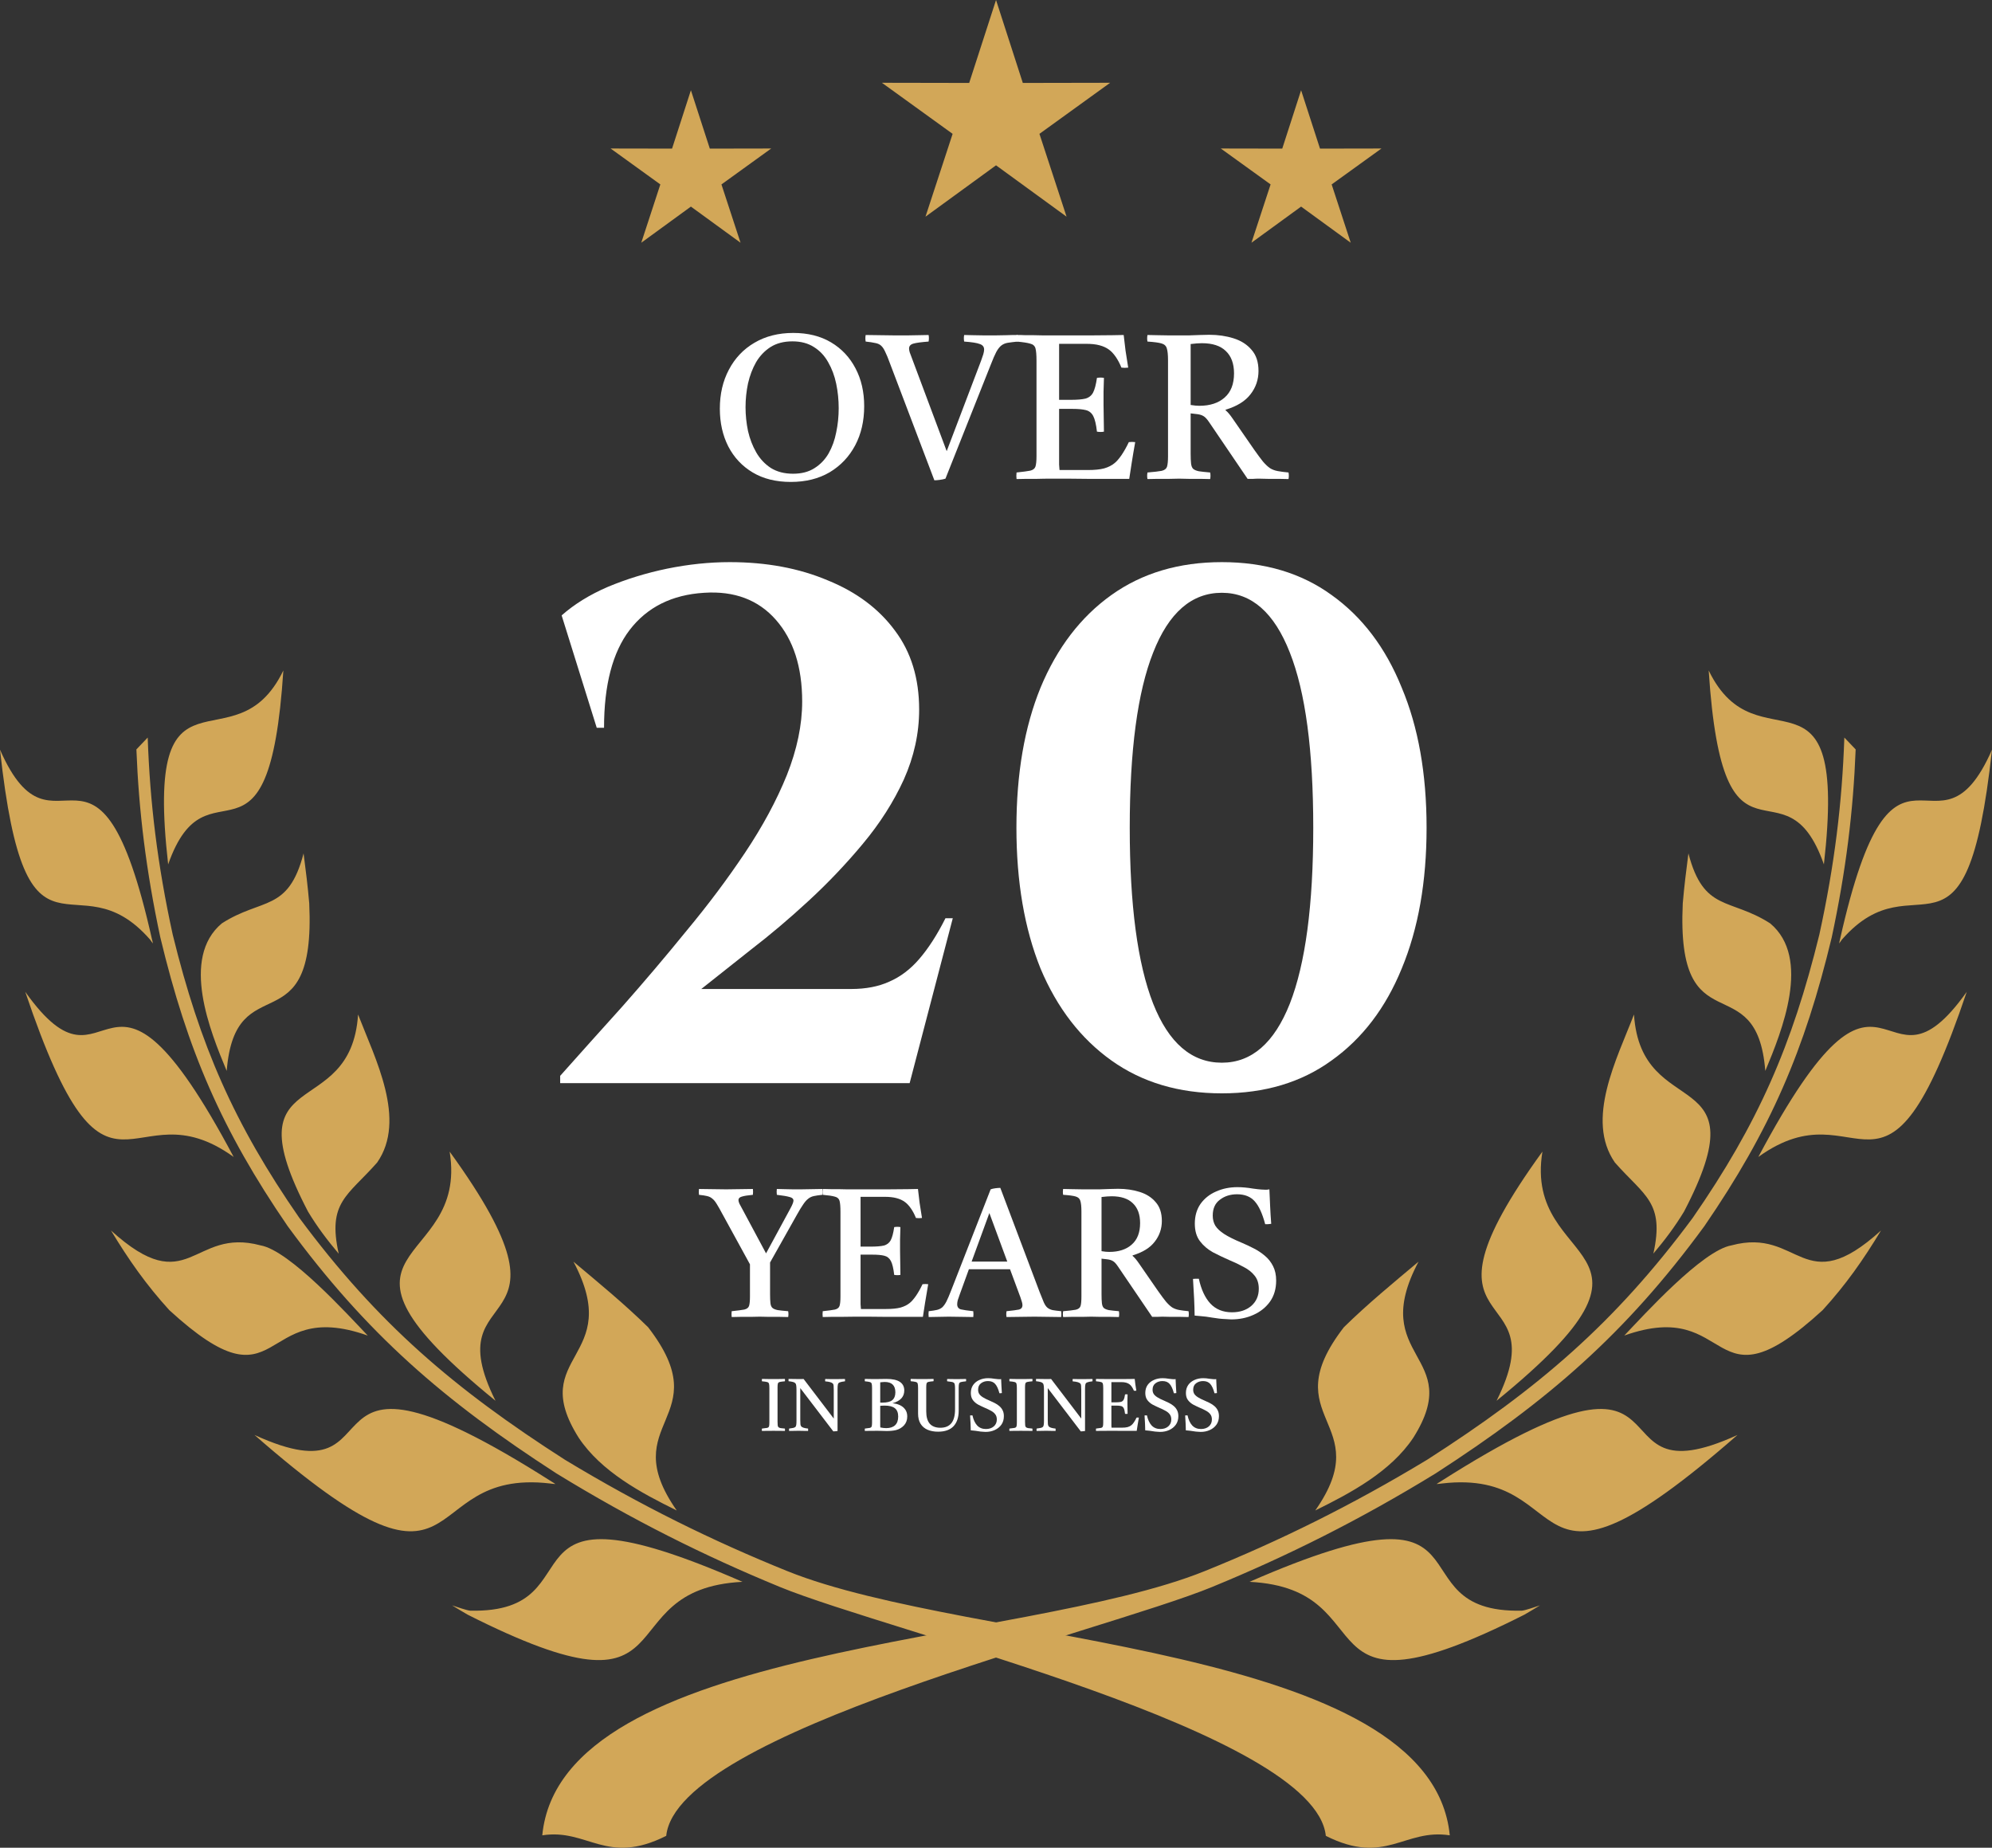
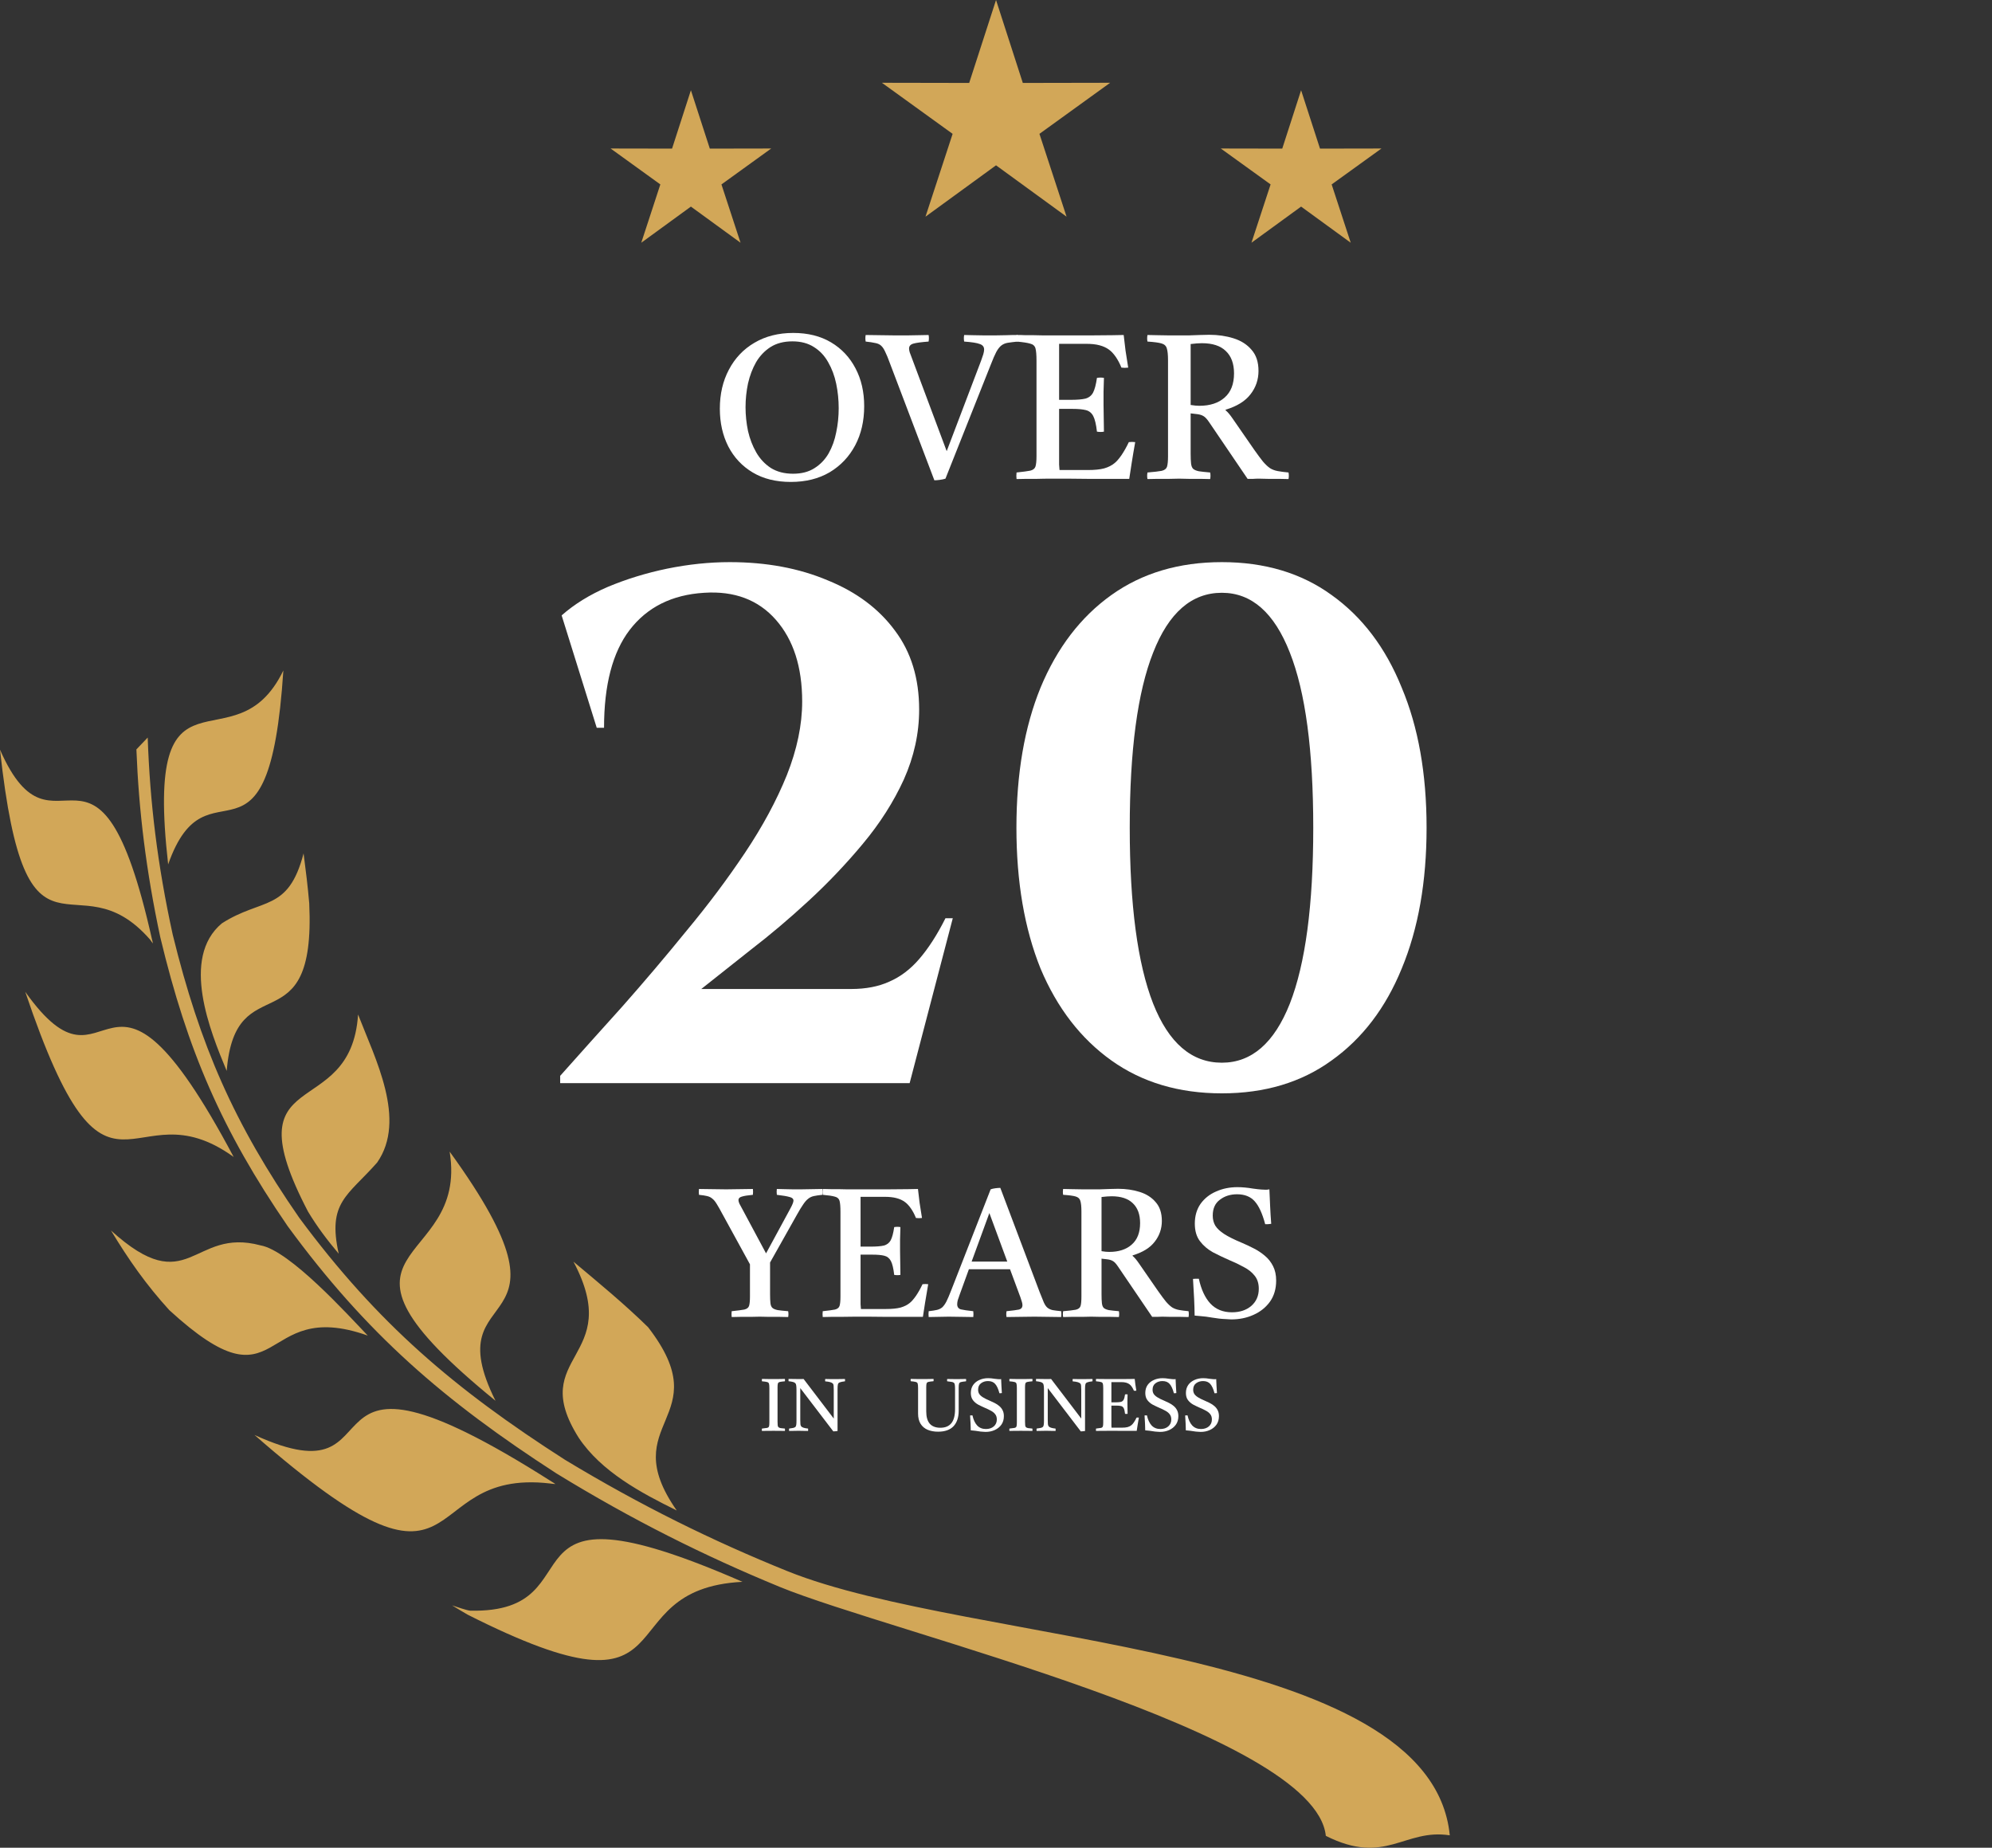
<svg xmlns="http://www.w3.org/2000/svg" width="193" height="179" viewBox="0 0 193 179" fill="none">
  <rect x="0" y="0" width="193" height="179" fill="#333333" stroke="none" />
  <path fill-rule="evenodd" clip-rule="evenodd" d="M96.503 0L99.098 8.035L107.56 8.019L100.709 12.967L103.337 20.991L96.503 16.015L89.668 20.991L92.297 12.967L85.446 8.019L93.902 8.035L96.503 0Z" fill="#D2A758" />
  <path fill-rule="evenodd" clip-rule="evenodd" d="M66.94 8.742L68.772 14.397L74.721 14.386L69.9 17.866L71.749 23.515L66.94 20.014L62.131 23.515L63.979 17.866L59.159 14.386L65.114 14.397L66.94 8.742Z" fill="#D2A758" />
  <path fill-rule="evenodd" clip-rule="evenodd" d="M126.06 8.742L127.892 14.397L133.847 14.386L129.021 17.866L130.869 23.515L126.06 20.014L121.251 23.515L123.105 17.866L118.279 14.386L124.234 14.397L126.06 8.742Z" fill="#D2A758" />
-   <path d="M127.438 146.326C130.886 144.625 134.738 142.571 136.929 139.285C142.048 131.183 132.43 131.68 137.438 122.226C134.981 124.286 132.496 126.329 130.205 128.577C123.304 137.512 133.498 137.667 127.438 146.321M121.052 153.246C145.878 142.405 134.533 156.328 147.455 156.035C147.787 156.007 148.844 155.643 149.204 155.521C148.705 155.83 148.202 156.129 147.698 156.421C125.446 167.654 134.655 153.925 121.052 153.24V153.246ZM139.187 143.769C139.281 143.708 139.491 143.554 139.58 143.515C165.634 126.947 153.426 145.829 168.34 139.014C146.852 157.802 153.138 142.14 139.707 143.714C139.635 143.736 139.292 143.758 139.187 143.769ZM144.998 135.701C164.051 120.177 147.538 123.22 149.441 111.562C135.756 130.443 151.035 123.606 144.998 135.701ZM157.372 129.383C159.281 127.389 164.931 121.138 167.759 120.646C174.411 118.857 174.666 126.08 182.247 119.205C180.521 122.06 178.844 124.451 176.592 126.92C165.446 137.137 168.124 125.567 157.372 129.383ZM160.183 121.452C161.307 120.122 162.253 118.868 163.16 117.377C170.775 102.786 159.01 108.916 158.313 98.28C156.658 102.571 153.575 108.469 156.464 112.622C159.325 115.864 161.301 116.46 160.189 121.452H160.183ZM170.36 112.081C183.105 88.129 182.092 107.999 190.554 96.082C182.452 120.105 180.377 104.857 170.36 112.081ZM171.035 103.747C172.635 99.909 175.523 92.818 171.511 89.455C167.61 86.947 165.07 88.378 163.587 82.673C163.376 84.285 163.177 85.893 163.039 87.516C162.38 101.648 170.205 93.332 171.035 103.742V103.747ZM178.191 91.404C178.207 91.327 178.252 91.056 178.274 91.001C183.553 67.486 187.671 84.783 193 72.627C190.471 95.811 185.695 82.712 178.445 91.04C178.396 91.128 178.257 91.305 178.191 91.399V91.404ZM176.713 83.739C179.104 62.698 170.305 74.787 165.551 64.951C166.951 86.434 172.9 72.876 176.713 83.739ZM117.482 153.721C124.737 150.739 131.749 147.243 139.098 142.736C149.956 135.717 157.482 129.234 165.136 118.78C171.511 109.491 174.848 101.742 177.471 90.813C178.855 84.346 179.558 78.564 179.79 72.6L178.694 71.451C178.479 77.741 177.754 83.761 176.271 90.543C173.636 101.273 170.321 108.872 164.007 117.979C156.42 128.223 148.982 134.552 138.268 141.417C130.941 145.846 123.957 149.281 116.724 152.202C98.905 159.398 54.344 159.199 52.54 177.799C56.951 177.114 58.749 180.776 64.549 177.849C65.595 167.781 106.608 158.189 117.488 153.721H117.482Z" fill="#D2A758" />
  <path d="M65.562 146.326C62.114 144.625 58.263 142.571 56.071 139.285C50.952 131.183 60.57 131.68 55.562 122.226C58.019 124.286 60.504 126.329 62.795 128.577C69.696 137.512 59.502 137.667 65.562 146.321M71.948 153.246C47.122 142.405 58.467 156.328 45.551 156.035C45.219 156.007 44.162 155.643 43.802 155.521C44.3 155.83 44.804 156.129 45.307 156.421C67.56 167.654 58.351 153.925 71.948 153.24V153.246ZM53.813 143.769C53.714 143.708 53.509 143.554 53.42 143.515C27.366 126.947 39.574 145.829 24.66 139.014C46.148 157.802 39.862 142.14 53.293 143.714C53.365 143.736 53.708 143.758 53.813 143.769ZM48.008 135.701C28.954 120.177 45.468 123.22 43.564 111.562C57.25 130.443 41.97 123.606 48.008 135.701ZM35.628 129.383C33.719 127.389 28.069 121.138 25.241 120.646C18.594 118.857 18.334 126.08 10.753 119.205C12.479 122.06 14.156 124.451 16.403 126.92C27.549 137.137 24.87 125.567 35.623 129.383H35.628ZM32.817 121.452C31.694 120.122 30.747 118.868 29.845 117.377C22.23 102.786 33.996 108.916 34.693 98.28C36.348 102.571 39.43 108.469 36.541 112.622C33.68 115.864 31.705 116.46 32.817 121.452ZM22.64 112.081C9.895 88.129 10.908 107.999 2.446 96.082C10.548 120.105 12.623 104.857 22.64 112.081ZM21.965 103.747C20.365 99.909 17.482 92.818 21.489 89.455C25.39 86.947 27.93 88.378 29.413 82.673C29.624 84.285 29.823 85.893 29.961 87.516C30.62 101.648 22.795 93.332 21.965 103.742V103.747ZM14.815 91.404C14.798 91.327 14.754 91.056 14.726 91.001C9.447 67.486 5.329 84.783 0 72.627C2.529 95.811 7.305 82.712 14.555 91.04C14.604 91.128 14.743 91.305 14.815 91.399V91.404ZM16.292 83.739C13.902 62.698 22.695 74.787 27.454 64.951C26.054 86.434 20.105 72.876 16.292 83.739ZM75.523 153.721C68.268 150.739 61.256 147.243 53.907 142.736C43.049 135.717 35.523 129.234 27.869 118.78C21.494 109.491 18.157 101.742 15.534 90.813C14.151 84.346 13.448 78.564 13.215 72.6L14.311 71.451C14.527 77.741 15.252 83.761 16.735 90.543C19.369 101.273 22.684 108.872 28.998 117.979C36.586 128.223 44.023 134.552 54.737 141.417C62.064 145.846 69.048 149.281 76.281 152.202C94.096 159.398 138.656 159.199 140.465 177.799C136.055 177.114 134.251 180.776 128.456 177.849C127.405 167.781 86.398 158.189 75.518 153.721H75.523Z" fill="#D2A758" />
  <path d="M83.729 39.352C83.729 40.783 83.437 42.049 82.853 43.149C82.268 44.249 81.445 45.117 80.382 45.753C79.32 46.376 78.065 46.688 76.617 46.688C75.183 46.688 73.954 46.383 72.931 45.773C71.909 45.164 71.118 44.322 70.561 43.248C70.016 42.175 69.744 40.955 69.744 39.59C69.744 38.172 70.036 36.913 70.62 35.813C71.205 34.699 72.028 33.831 73.091 33.208C74.167 32.572 75.422 32.254 76.856 32.254C78.277 32.254 79.499 32.559 80.522 33.169C81.545 33.778 82.335 34.62 82.893 35.694C83.451 36.754 83.729 37.973 83.729 39.352ZM81.259 39.55C81.259 38.742 81.179 37.953 81.02 37.185C80.861 36.416 80.602 35.72 80.243 35.097C79.898 34.474 79.439 33.984 78.868 33.626C78.297 33.255 77.6 33.069 76.776 33.069C75.94 33.069 75.229 33.255 74.645 33.626C74.074 33.997 73.609 34.487 73.25 35.097C72.905 35.707 72.646 36.389 72.473 37.145C72.314 37.9 72.234 38.669 72.234 39.451C72.234 40.22 72.314 40.989 72.473 41.757C72.646 42.513 72.912 43.202 73.27 43.825C73.629 44.448 74.1 44.952 74.685 45.336C75.282 45.707 75.999 45.893 76.836 45.893C77.66 45.893 78.35 45.714 78.908 45.356C79.479 44.998 79.938 44.521 80.283 43.924C80.628 43.315 80.874 42.632 81.02 41.877C81.179 41.121 81.259 40.346 81.259 39.55Z" fill="white" />
  <path d="M90.528 46.529L86.224 35.197C86.052 34.719 85.899 34.348 85.766 34.083C85.647 33.818 85.514 33.619 85.368 33.487C85.222 33.354 85.029 33.268 84.79 33.228C84.564 33.175 84.259 33.129 83.873 33.089C83.834 32.877 83.834 32.665 83.873 32.453C84.338 32.453 84.823 32.459 85.328 32.473C85.846 32.486 86.344 32.493 86.822 32.493C87.114 32.493 87.446 32.493 87.818 32.493C88.203 32.479 88.582 32.473 88.954 32.473C89.339 32.459 89.677 32.453 89.97 32.453C90.01 32.652 90.01 32.864 89.97 33.089C89.266 33.142 88.774 33.208 88.495 33.288C88.216 33.367 88.077 33.526 88.077 33.765C88.077 33.858 88.097 33.977 88.137 34.123C88.19 34.255 88.25 34.414 88.316 34.6L91.723 43.706L95.05 34.958C95.143 34.706 95.216 34.494 95.269 34.322C95.322 34.136 95.349 33.984 95.349 33.864C95.349 33.599 95.209 33.42 94.93 33.328C94.665 33.222 94.16 33.142 93.416 33.089C93.376 32.864 93.376 32.652 93.416 32.453C93.615 32.453 93.908 32.459 94.293 32.473C94.678 32.473 95.063 32.479 95.448 32.493C95.834 32.493 96.126 32.493 96.325 32.493C96.75 32.493 97.129 32.486 97.461 32.473C97.806 32.459 98.184 32.453 98.596 32.453C98.636 32.665 98.636 32.877 98.596 33.089C98.211 33.129 97.892 33.169 97.64 33.208C97.401 33.248 97.195 33.334 97.022 33.467C96.85 33.599 96.684 33.811 96.524 34.103C96.378 34.381 96.206 34.779 96.006 35.296L91.603 46.37C91.444 46.423 91.258 46.462 91.046 46.489C90.846 46.516 90.674 46.529 90.528 46.529Z" fill="white" />
  <path d="M98.491 46.41C98.465 46.211 98.465 45.999 98.491 45.773C99.115 45.707 99.561 45.647 99.826 45.594C100.092 45.528 100.258 45.395 100.324 45.197C100.391 44.985 100.424 44.647 100.424 44.183V34.938C100.424 34.381 100.391 33.984 100.324 33.745C100.258 33.507 100.085 33.354 99.806 33.288C99.54 33.208 99.102 33.142 98.491 33.089C98.465 32.89 98.465 32.678 98.491 32.453C98.837 32.453 99.135 32.459 99.388 32.473C99.653 32.473 99.919 32.473 100.185 32.473C100.45 32.473 100.769 32.479 101.141 32.493C101.513 32.493 101.984 32.493 102.555 32.493C103.605 32.493 104.588 32.493 105.504 32.493C106.42 32.479 107.184 32.473 107.795 32.473C108.406 32.459 108.765 32.453 108.871 32.453C108.924 32.943 108.984 33.447 109.05 33.964C109.13 34.481 109.216 35.031 109.309 35.614C109.083 35.641 108.864 35.641 108.652 35.614C108.492 35.216 108.306 34.865 108.094 34.56C107.881 34.255 107.662 34.023 107.437 33.864C107.184 33.679 106.879 33.54 106.52 33.447C106.175 33.354 105.743 33.308 105.225 33.308H102.615V38.735H103.711C104.349 38.735 104.833 38.696 105.165 38.616C105.497 38.523 105.743 38.331 105.902 38.039C106.062 37.735 106.188 37.258 106.281 36.608C106.52 36.568 106.746 36.568 106.958 36.608C106.945 37.191 106.932 37.642 106.919 37.96C106.919 38.265 106.919 38.49 106.919 38.636C106.919 38.782 106.919 38.901 106.919 38.994C106.919 39.073 106.919 39.14 106.919 39.193L106.958 41.817C106.759 41.857 106.533 41.857 106.281 41.817C106.201 41.114 106.082 40.611 105.922 40.306C105.763 40.001 105.524 39.809 105.205 39.729C104.9 39.65 104.461 39.61 103.89 39.61H102.615V43.924C102.615 44.375 102.615 44.739 102.615 45.018C102.629 45.283 102.642 45.455 102.655 45.535H105.384C106.049 45.535 106.58 45.482 106.978 45.376C107.39 45.256 107.729 45.084 107.994 44.859C108.18 44.713 108.399 44.461 108.652 44.103C108.904 43.732 109.143 43.308 109.369 42.831C109.582 42.804 109.787 42.804 109.987 42.831C109.854 43.573 109.741 44.242 109.648 44.839C109.555 45.435 109.475 45.952 109.409 46.39C108.811 46.39 108.16 46.39 107.456 46.39C106.753 46.39 106.049 46.39 105.345 46.39C104.641 46.376 103.997 46.37 103.412 46.37C102.841 46.37 102.383 46.37 102.038 46.37C101.413 46.37 100.902 46.376 100.503 46.39C100.118 46.39 99.773 46.39 99.468 46.39C99.175 46.403 98.85 46.41 98.491 46.41Z" fill="white" />
  <path d="M115.877 40.107L115.359 40.047V43.924C115.359 44.335 115.372 44.66 115.399 44.898C115.425 45.137 115.492 45.309 115.598 45.415C115.717 45.522 115.903 45.601 116.156 45.654C116.421 45.694 116.786 45.733 117.251 45.773C117.291 45.985 117.291 46.197 117.251 46.41C116.986 46.41 116.667 46.403 116.295 46.39C115.923 46.39 115.551 46.39 115.179 46.39C114.808 46.376 114.495 46.37 114.243 46.37C114.004 46.37 113.692 46.376 113.307 46.39C112.922 46.39 112.536 46.39 112.151 46.39C111.766 46.403 111.441 46.41 111.175 46.41C111.135 46.211 111.135 45.999 111.175 45.773C111.812 45.72 112.271 45.667 112.55 45.614C112.829 45.548 113.001 45.415 113.068 45.217C113.134 45.005 113.167 44.66 113.167 44.183V34.918C113.167 34.375 113.127 33.984 113.048 33.745C112.981 33.507 112.809 33.347 112.53 33.268C112.251 33.188 111.799 33.129 111.175 33.089C111.135 32.89 111.135 32.678 111.175 32.453C111.427 32.453 111.753 32.459 112.151 32.473C112.563 32.473 112.961 32.479 113.347 32.493C113.745 32.493 114.037 32.493 114.223 32.493C114.462 32.493 114.768 32.493 115.14 32.493C115.525 32.479 115.903 32.466 116.275 32.453C116.66 32.44 116.959 32.433 117.172 32.433C118.008 32.433 118.785 32.546 119.503 32.771C120.233 32.996 120.817 33.367 121.256 33.884C121.707 34.388 121.933 35.071 121.933 35.932C121.933 36.78 121.674 37.536 121.156 38.199C120.651 38.861 119.848 39.358 118.746 39.69V39.749C118.945 39.908 119.171 40.173 119.423 40.544L121.515 43.566C121.86 44.057 122.146 44.441 122.371 44.72C122.611 44.998 122.836 45.21 123.049 45.356C123.261 45.488 123.507 45.581 123.786 45.634C124.065 45.687 124.417 45.733 124.842 45.773C124.882 45.985 124.882 46.197 124.842 46.41C124.589 46.41 124.277 46.403 123.905 46.39C123.534 46.39 123.175 46.39 122.83 46.39C122.484 46.376 122.205 46.37 121.993 46.37C121.78 46.37 121.594 46.376 121.435 46.39C121.276 46.39 121.09 46.39 120.877 46.39L117.192 40.962C116.966 40.617 116.767 40.399 116.594 40.306C116.421 40.2 116.182 40.134 115.877 40.107ZM115.359 39.232C115.531 39.259 115.684 39.279 115.817 39.292C115.95 39.305 116.076 39.312 116.195 39.312C117.231 39.312 118.048 39.047 118.646 38.517C119.257 37.986 119.562 37.205 119.562 36.171C119.562 35.23 119.297 34.507 118.765 34.004C118.247 33.5 117.477 33.248 116.454 33.248C116.322 33.248 116.156 33.255 115.956 33.268C115.77 33.281 115.571 33.301 115.359 33.328V39.232Z" fill="white" />
  <path d="M57.816 70.503L54.416 59.617C55.643 58.533 57.131 57.614 58.878 56.86C60.673 56.106 62.585 55.517 64.616 55.093C66.694 54.669 68.724 54.457 70.708 54.457C74.249 54.457 77.413 55.046 80.2 56.224C82.986 57.355 85.158 58.981 86.717 61.102C88.275 63.175 89.054 65.72 89.054 68.736C89.054 71.045 88.558 73.307 87.567 75.522C86.575 77.69 85.253 79.764 83.6 81.743C81.994 83.675 80.247 85.513 78.358 87.257C76.469 89 74.604 90.579 72.762 91.993C70.967 93.407 69.362 94.679 67.945 95.81H82.466C83.883 95.81 85.111 95.574 86.15 95.103C87.236 94.632 88.204 93.901 89.054 92.912C89.951 91.875 90.802 90.555 91.604 88.953H92.313L88.133 104.929H54.274V104.222C56.163 102.101 58.17 99.863 60.295 97.507C62.42 95.103 64.498 92.653 66.528 90.155C68.606 87.657 70.495 85.136 72.195 82.591C73.895 80.046 75.241 77.549 76.233 75.098C77.225 72.6 77.721 70.221 77.721 67.959C77.721 64.613 76.87 61.974 75.17 60.041C73.47 58.109 71.156 57.237 68.228 57.426C65.112 57.614 62.703 58.816 61.003 61.031C59.35 63.199 58.524 66.356 58.524 70.503H57.816Z" fill="white" />
  <path d="M118.384 54.457C122.539 54.457 126.081 55.517 129.009 57.638C131.984 59.759 134.251 62.751 135.809 66.615C137.415 70.433 138.218 74.957 138.218 80.188C138.218 85.419 137.415 89.966 135.809 93.831C134.251 97.648 131.984 100.617 129.009 102.738C126.081 104.858 122.539 105.919 118.384 105.919C114.228 105.919 110.662 104.858 107.687 102.738C104.712 100.617 102.422 97.648 100.816 93.831C99.258 89.966 98.479 85.419 98.479 80.188C98.479 74.957 99.258 70.433 100.816 66.615C102.422 62.751 104.712 59.759 107.687 57.638C110.662 55.517 114.228 54.457 118.384 54.457ZM118.384 57.426C115.456 57.426 113.236 59.358 111.725 63.222C110.214 67.04 109.458 72.695 109.458 80.188C109.458 87.681 110.214 93.359 111.725 97.224C113.236 101.041 115.456 102.95 118.384 102.95C121.264 102.95 123.46 101.041 124.971 97.224C126.482 93.359 127.238 87.681 127.238 80.188C127.238 72.695 126.482 67.04 124.971 63.222C123.46 59.358 121.264 57.426 118.384 57.426Z" fill="white" />
  <path d="M77.214 117.675L74.61 122.305V125.38C74.61 125.745 74.622 126.034 74.646 126.246C74.669 126.458 74.734 126.611 74.841 126.706C74.947 126.8 75.118 126.87 75.354 126.918C75.59 126.953 75.927 126.988 76.364 127.024C76.399 127.212 76.399 127.401 76.364 127.589C76.116 127.589 75.82 127.583 75.478 127.571C75.136 127.571 74.793 127.571 74.451 127.571C74.12 127.56 73.843 127.554 73.619 127.554C73.394 127.554 73.117 127.56 72.786 127.571C72.456 127.571 72.119 127.571 71.777 127.571C71.434 127.583 71.139 127.589 70.891 127.589C70.868 127.412 70.868 127.224 70.891 127.024C71.458 126.965 71.865 126.912 72.113 126.865C72.361 126.806 72.515 126.688 72.574 126.511C72.633 126.323 72.662 126.022 72.662 125.61V122.482L69.971 117.569C69.758 117.168 69.581 116.856 69.439 116.632C69.298 116.397 69.156 116.226 69.014 116.12C68.885 116.002 68.719 115.92 68.519 115.872C68.33 115.825 68.064 115.784 67.722 115.749C67.698 115.56 67.698 115.372 67.722 115.183C68.147 115.183 68.583 115.189 69.032 115.201C69.481 115.213 69.923 115.219 70.36 115.219C70.738 115.219 71.157 115.213 71.618 115.201C72.078 115.189 72.521 115.183 72.946 115.183C72.969 115.36 72.969 115.548 72.946 115.749C72.438 115.796 72.078 115.855 71.865 115.925C71.653 115.984 71.547 116.096 71.547 116.261C71.547 116.344 71.576 116.456 71.635 116.597C71.706 116.727 71.795 116.892 71.901 117.092L74.221 121.422L76.558 117.11C76.771 116.721 76.877 116.456 76.877 116.314C76.877 116.138 76.753 116.02 76.505 115.961C76.269 115.89 75.856 115.819 75.266 115.749C75.242 115.548 75.242 115.36 75.266 115.183C75.454 115.183 75.697 115.189 75.992 115.201C76.287 115.201 76.576 115.207 76.859 115.219C77.154 115.219 77.397 115.219 77.585 115.219C77.963 115.219 78.311 115.213 78.63 115.201C78.961 115.189 79.309 115.183 79.675 115.183C79.699 115.372 79.699 115.56 79.675 115.749C79.333 115.784 79.055 115.825 78.843 115.872C78.63 115.92 78.447 116.008 78.294 116.138C78.14 116.255 77.981 116.438 77.816 116.685C77.65 116.921 77.45 117.251 77.214 117.675Z" fill="white" />
  <path d="M79.713 127.589C79.689 127.412 79.689 127.224 79.713 127.024C80.267 126.965 80.663 126.912 80.899 126.865C81.135 126.806 81.283 126.688 81.342 126.511C81.401 126.323 81.43 126.022 81.43 125.61V117.392C81.43 116.897 81.401 116.544 81.342 116.332C81.283 116.12 81.129 115.984 80.881 115.925C80.645 115.855 80.256 115.796 79.713 115.749C79.689 115.572 79.689 115.384 79.713 115.183C80.02 115.183 80.285 115.189 80.51 115.201C80.746 115.201 80.982 115.201 81.218 115.201C81.454 115.201 81.737 115.207 82.068 115.219C82.398 115.219 82.818 115.219 83.325 115.219C84.258 115.219 85.132 115.219 85.946 115.219C86.761 115.207 87.44 115.201 87.983 115.201C88.526 115.189 88.844 115.183 88.939 115.183C88.986 115.619 89.039 116.067 89.098 116.526C89.169 116.986 89.246 117.475 89.329 117.993C89.128 118.017 88.933 118.017 88.744 117.993C88.603 117.64 88.437 117.327 88.248 117.057C88.059 116.786 87.865 116.579 87.664 116.438C87.44 116.273 87.168 116.149 86.849 116.067C86.542 115.984 86.159 115.943 85.698 115.943H83.378V120.768H84.352C84.919 120.768 85.35 120.732 85.645 120.662C85.94 120.579 86.159 120.408 86.3 120.149C86.442 119.878 86.554 119.454 86.637 118.877C86.849 118.841 87.05 118.841 87.239 118.877C87.227 119.395 87.215 119.796 87.204 120.078C87.204 120.349 87.204 120.55 87.204 120.679C87.204 120.809 87.204 120.915 87.204 120.997C87.204 121.068 87.204 121.127 87.204 121.174L87.239 123.507C87.062 123.542 86.861 123.542 86.637 123.507C86.566 122.882 86.46 122.435 86.318 122.164C86.176 121.893 85.964 121.722 85.68 121.651C85.409 121.581 85.019 121.545 84.512 121.545H83.378V125.38C83.378 125.781 83.378 126.105 83.378 126.352C83.39 126.588 83.402 126.741 83.414 126.812H85.84C86.43 126.812 86.902 126.764 87.257 126.67C87.623 126.564 87.924 126.411 88.16 126.211C88.325 126.081 88.52 125.857 88.744 125.539C88.969 125.209 89.181 124.832 89.382 124.408C89.571 124.385 89.754 124.385 89.931 124.408C89.813 125.068 89.712 125.663 89.63 126.193C89.547 126.723 89.476 127.183 89.417 127.571C88.886 127.571 88.307 127.571 87.682 127.571C87.056 127.571 86.43 127.571 85.805 127.571C85.179 127.56 84.606 127.554 84.087 127.554C83.579 127.554 83.172 127.554 82.865 127.554C82.31 127.554 81.855 127.56 81.501 127.571C81.159 127.571 80.852 127.571 80.58 127.571C80.321 127.583 80.031 127.589 79.713 127.589Z" fill="white" />
  <path d="M89.978 127.589C89.954 127.401 89.954 127.212 89.978 127.024C90.308 126.988 90.574 126.947 90.775 126.9C90.975 126.853 91.146 126.77 91.288 126.653C91.43 126.523 91.566 126.334 91.695 126.087C91.825 125.828 91.979 125.468 92.156 125.009L95.981 115.219C96.111 115.171 96.264 115.136 96.441 115.113C96.63 115.089 96.79 115.077 96.919 115.077L100.727 125.168C100.892 125.592 101.028 125.928 101.134 126.175C101.24 126.411 101.359 126.582 101.488 126.688C101.618 126.794 101.784 126.87 101.984 126.918C102.185 126.953 102.462 126.988 102.817 127.024C102.84 127.212 102.84 127.401 102.817 127.589C102.403 127.589 101.978 127.583 101.542 127.571C101.105 127.56 100.668 127.554 100.231 127.554C99.782 127.554 99.328 127.56 98.868 127.571C98.419 127.583 97.97 127.589 97.522 127.589C97.486 127.412 97.486 127.224 97.522 127.024C98.1 126.965 98.501 126.912 98.726 126.865C98.95 126.806 99.062 126.664 99.062 126.44C99.062 126.346 99.045 126.24 99.009 126.122C98.974 126.005 98.927 125.857 98.868 125.681L97.858 122.959H93.874L92.988 125.398C92.906 125.622 92.841 125.81 92.793 125.963C92.758 126.105 92.74 126.234 92.74 126.352C92.74 126.611 92.858 126.776 93.094 126.847C93.342 126.906 93.744 126.965 94.299 127.024C94.322 127.224 94.322 127.412 94.299 127.589C93.897 127.589 93.502 127.583 93.112 127.571C92.722 127.56 92.327 127.554 91.926 127.554C91.595 127.554 91.276 127.56 90.969 127.571C90.662 127.583 90.332 127.589 89.978 127.589ZM94.139 122.217H97.592L95.857 117.516L94.139 122.217Z" fill="white" />
  <path d="M107.186 121.987L106.725 121.934V125.38C106.725 125.745 106.737 126.034 106.761 126.246C106.784 126.458 106.843 126.611 106.938 126.706C107.044 126.8 107.209 126.87 107.433 126.918C107.67 126.953 107.994 126.988 108.407 127.024C108.443 127.212 108.443 127.401 108.407 127.589C108.171 127.589 107.888 127.583 107.557 127.571C107.227 127.571 106.896 127.571 106.566 127.571C106.235 127.56 105.958 127.554 105.733 127.554C105.521 127.554 105.243 127.56 104.901 127.571C104.559 127.571 104.216 127.571 103.874 127.571C103.532 127.583 103.242 127.589 103.006 127.589C102.971 127.412 102.971 127.224 103.006 127.024C103.573 126.977 103.98 126.929 104.228 126.882C104.476 126.823 104.63 126.706 104.689 126.529C104.748 126.34 104.777 126.034 104.777 125.61V117.375C104.777 116.892 104.742 116.544 104.671 116.332C104.612 116.12 104.458 115.979 104.21 115.908C103.963 115.837 103.561 115.784 103.006 115.749C102.971 115.572 102.971 115.384 103.006 115.183C103.231 115.183 103.52 115.189 103.874 115.201C104.24 115.201 104.594 115.207 104.937 115.219C105.291 115.219 105.55 115.219 105.716 115.219C105.928 115.219 106.2 115.219 106.53 115.219C106.873 115.207 107.209 115.195 107.54 115.183C107.882 115.171 108.148 115.166 108.337 115.166C109.08 115.166 109.771 115.266 110.409 115.466C111.058 115.666 111.577 115.996 111.967 116.456C112.368 116.903 112.569 117.51 112.569 118.276C112.569 119.03 112.339 119.701 111.878 120.291C111.43 120.88 110.716 121.321 109.736 121.616V121.669C109.913 121.81 110.113 122.046 110.338 122.376L112.197 125.062C112.504 125.498 112.758 125.84 112.959 126.087C113.171 126.334 113.372 126.523 113.561 126.653C113.75 126.77 113.968 126.853 114.216 126.9C114.464 126.947 114.777 126.988 115.155 127.024C115.19 127.212 115.19 127.401 115.155 127.589C114.93 127.589 114.653 127.583 114.322 127.571C113.992 127.571 113.673 127.571 113.366 127.571C113.059 127.56 112.811 127.554 112.622 127.554C112.433 127.554 112.268 127.56 112.126 127.571C111.985 127.571 111.819 127.571 111.631 127.571L108.354 122.747C108.154 122.441 107.977 122.246 107.823 122.164C107.67 122.07 107.457 122.011 107.186 121.987ZM106.725 121.209C106.879 121.233 107.014 121.251 107.132 121.263C107.251 121.274 107.363 121.28 107.469 121.28C108.39 121.28 109.116 121.045 109.647 120.573C110.19 120.102 110.462 119.407 110.462 118.488C110.462 117.651 110.226 117.009 109.753 116.562C109.293 116.114 108.608 115.89 107.699 115.89C107.581 115.89 107.433 115.896 107.256 115.908C107.091 115.92 106.914 115.937 106.725 115.961V121.209Z" fill="white" />
  <path d="M119.287 127.819C119.275 127.819 119.081 127.807 118.703 127.784C118.337 127.772 117.912 127.725 117.428 127.642C117.026 127.571 116.66 127.524 116.33 127.501C116.011 127.465 115.816 127.448 115.745 127.448C115.734 126.47 115.68 125.286 115.586 123.896C115.68 123.884 115.775 123.878 115.869 123.878C115.976 123.878 116.07 123.878 116.153 123.878C116.377 124.915 116.749 125.716 117.268 126.281C117.8 126.847 118.496 127.13 119.358 127.13C120.125 127.13 120.751 126.924 121.235 126.511C121.719 126.087 121.961 125.533 121.961 124.85C121.961 124.332 121.825 123.907 121.554 123.578C121.294 123.248 120.946 122.971 120.509 122.747C120.084 122.511 119.63 122.293 119.145 122.093C118.579 121.846 118.036 121.586 117.516 121.316C117.009 121.033 116.589 120.673 116.259 120.238C115.928 119.802 115.763 119.236 115.763 118.541C115.763 117.799 115.946 117.163 116.312 116.632C116.69 116.102 117.192 115.702 117.817 115.431C118.443 115.148 119.134 115.007 119.889 115.007C120.125 115.007 120.367 115.018 120.615 115.042C120.875 115.065 121.141 115.101 121.412 115.148C121.755 115.195 122.014 115.224 122.191 115.236C122.38 115.248 122.504 115.254 122.563 115.254C122.599 115.254 122.664 115.254 122.758 115.254C122.853 115.242 122.929 115.23 122.988 115.219C123.012 115.737 123.036 116.273 123.059 116.827C123.083 117.381 123.118 117.958 123.165 118.559C122.929 118.594 122.734 118.606 122.581 118.594C122.309 117.569 121.973 116.833 121.572 116.385C121.17 115.925 120.598 115.696 119.854 115.696C119.205 115.696 118.65 115.872 118.189 116.226C117.729 116.568 117.499 117.08 117.499 117.763C117.499 118.129 117.581 118.453 117.746 118.735C117.924 119.018 118.213 119.289 118.614 119.548C119.016 119.807 119.57 120.084 120.279 120.379C120.668 120.544 121.058 120.726 121.448 120.927C121.849 121.127 122.215 121.369 122.546 121.651C122.876 121.922 123.142 122.258 123.343 122.659C123.543 123.047 123.644 123.513 123.644 124.055C123.644 124.856 123.443 125.539 123.041 126.105C122.64 126.658 122.109 127.083 121.448 127.377C120.798 127.672 120.078 127.819 119.287 127.819Z" fill="white" />
  <path d="M75.334 134.388V137.726C75.334 137.875 75.339 137.992 75.349 138.078C75.358 138.164 75.384 138.227 75.428 138.265C75.471 138.303 75.54 138.332 75.636 138.351C75.732 138.365 75.869 138.38 76.046 138.394C76.061 138.471 76.061 138.547 76.046 138.624C75.95 138.624 75.833 138.621 75.694 138.617C75.555 138.617 75.416 138.617 75.276 138.617C75.142 138.612 75.029 138.609 74.938 138.609C74.847 138.609 74.732 138.612 74.593 138.617C74.459 138.617 74.322 138.617 74.183 138.617C74.049 138.621 73.929 138.624 73.823 138.624C73.809 138.552 73.809 138.475 73.823 138.394C74.053 138.37 74.219 138.349 74.32 138.329C74.42 138.306 74.483 138.258 74.507 138.186C74.531 138.114 74.543 137.992 74.543 137.82V134.481C74.543 134.28 74.531 134.137 74.507 134.051C74.483 133.964 74.42 133.909 74.32 133.885C74.219 133.857 74.053 133.833 73.823 133.814C73.814 133.742 73.814 133.665 73.823 133.584C73.924 133.584 74.044 133.586 74.183 133.591C74.327 133.591 74.468 133.593 74.608 133.598C74.747 133.598 74.862 133.598 74.953 133.598C75.044 133.598 75.157 133.598 75.291 133.598C75.425 133.593 75.562 133.591 75.701 133.591C75.84 133.586 75.955 133.584 76.046 133.584C76.061 133.656 76.061 133.732 76.046 133.814C75.821 133.833 75.658 133.854 75.557 133.878C75.456 133.902 75.394 133.95 75.37 134.022C75.346 134.094 75.334 134.216 75.334 134.388Z" fill="white" />
  <path d="M80.738 138.667L77.536 134.474V137.547C77.536 137.729 77.541 137.87 77.551 137.97C77.56 138.066 77.589 138.14 77.637 138.193C77.685 138.241 77.759 138.282 77.86 138.315C77.961 138.349 78.105 138.375 78.292 138.394C78.301 138.471 78.301 138.547 78.292 138.624C78.148 138.624 77.987 138.621 77.81 138.617C77.637 138.612 77.491 138.609 77.371 138.609C77.251 138.609 77.102 138.612 76.925 138.617C76.752 138.621 76.596 138.624 76.457 138.624C76.443 138.552 76.443 138.475 76.457 138.394C76.63 138.37 76.764 138.349 76.86 138.329C76.956 138.306 77.026 138.272 77.069 138.229C77.112 138.181 77.138 138.112 77.148 138.021C77.162 137.93 77.169 137.803 77.169 137.64V134.697C77.169 134.505 77.162 134.354 77.148 134.244C77.138 134.134 77.107 134.053 77.054 134C77.006 133.943 76.93 133.902 76.824 133.878C76.723 133.85 76.582 133.826 76.4 133.806C76.395 133.735 76.395 133.66 76.4 133.584C76.548 133.584 76.707 133.586 76.874 133.591C77.042 133.596 77.21 133.598 77.378 133.598C77.402 133.598 77.467 133.598 77.572 133.598C77.683 133.598 77.779 133.596 77.86 133.591L80.781 137.425V134.668C80.781 134.486 80.776 134.345 80.767 134.244C80.762 134.144 80.733 134.07 80.68 134.022C80.579 133.917 80.337 133.85 79.954 133.821C79.939 133.739 79.939 133.663 79.954 133.591C80.045 133.591 80.153 133.593 80.277 133.598C80.407 133.598 80.532 133.601 80.651 133.605C80.771 133.605 80.87 133.605 80.947 133.605C81.066 133.605 81.215 133.603 81.392 133.598C81.57 133.593 81.728 133.591 81.867 133.591C81.877 133.663 81.877 133.737 81.867 133.814C81.637 133.842 81.472 133.876 81.371 133.914C81.27 133.948 81.208 134.012 81.184 134.108C81.16 134.204 81.148 134.359 81.148 134.575V138.631C81.1 138.641 81.035 138.648 80.954 138.653C80.872 138.662 80.8 138.667 80.738 138.667Z" fill="white" />
-   <path d="M85.901 138.631C85.733 138.631 85.558 138.626 85.376 138.617C85.198 138.612 85.04 138.609 84.901 138.609C84.824 138.609 84.716 138.612 84.577 138.617C84.438 138.617 84.297 138.617 84.153 138.617C84.009 138.621 83.889 138.624 83.793 138.624C83.784 138.552 83.784 138.475 83.793 138.394C84.019 138.37 84.179 138.349 84.275 138.329C84.371 138.306 84.431 138.258 84.455 138.186C84.479 138.109 84.491 137.987 84.491 137.82V134.481C84.491 134.28 84.479 134.137 84.455 134.051C84.431 133.964 84.369 133.909 84.268 133.885C84.172 133.857 84.014 133.833 83.793 133.814C83.784 133.742 83.784 133.665 83.793 133.584C83.894 133.584 84.014 133.586 84.153 133.591C84.292 133.591 84.429 133.593 84.563 133.598C84.702 133.598 84.817 133.598 84.908 133.598C85.057 133.598 85.227 133.596 85.419 133.591C85.616 133.586 85.772 133.584 85.887 133.584C86.472 133.584 86.906 133.68 87.189 133.871C87.472 134.063 87.613 134.34 87.613 134.704C87.613 135.312 87.237 135.723 86.484 135.939V135.946C86.743 135.965 86.978 136.025 87.189 136.125C87.405 136.226 87.577 136.367 87.707 136.549C87.836 136.731 87.901 136.956 87.901 137.224C87.901 137.564 87.798 137.848 87.592 138.078C87.385 138.303 87.129 138.456 86.822 138.538C86.688 138.571 86.544 138.595 86.39 138.609C86.237 138.624 86.074 138.631 85.901 138.631ZM85.707 136.168C85.649 136.168 85.582 136.171 85.505 136.176C85.433 136.176 85.359 136.18 85.282 136.19V137.784C85.282 137.903 85.282 138.004 85.282 138.085C85.282 138.167 85.285 138.234 85.29 138.286C85.501 138.329 85.69 138.351 85.858 138.351C86.227 138.351 86.513 138.26 86.714 138.078C86.92 137.891 87.023 137.609 87.023 137.231C87.023 136.862 86.918 136.594 86.707 136.427C86.496 136.255 86.162 136.168 85.707 136.168ZM85.282 135.874C85.321 135.879 85.354 135.881 85.383 135.881C85.417 135.881 85.448 135.881 85.477 135.881C85.937 135.881 86.263 135.8 86.455 135.637C86.652 135.47 86.75 135.218 86.75 134.883C86.75 134.213 86.402 133.878 85.707 133.878C85.635 133.878 85.565 133.883 85.498 133.893C85.436 133.897 85.364 133.905 85.282 133.914V135.874Z" fill="white" />
  <path d="M88.237 133.584C88.333 133.584 88.448 133.586 88.583 133.591C88.722 133.591 88.858 133.593 88.993 133.598C89.132 133.598 89.247 133.598 89.338 133.598C89.429 133.598 89.542 133.598 89.676 133.598C89.815 133.593 89.954 133.591 90.093 133.591C90.232 133.586 90.35 133.584 90.446 133.584C90.46 133.656 90.46 133.73 90.446 133.806C90.225 133.826 90.065 133.847 89.964 133.871C89.863 133.895 89.801 133.943 89.777 134.015C89.753 134.086 89.741 134.208 89.741 134.381V136.728C89.741 137.264 89.856 137.664 90.086 137.927C90.321 138.186 90.662 138.315 91.108 138.315C91.578 138.315 91.933 138.169 92.172 137.877C92.412 137.585 92.532 137.133 92.532 136.52V134.553C92.532 134.386 92.525 134.256 92.511 134.165C92.501 134.07 92.47 134 92.417 133.957C92.369 133.914 92.295 133.885 92.194 133.871C92.093 133.852 91.952 133.833 91.77 133.814C91.755 133.742 91.755 133.668 91.77 133.591C91.899 133.591 92.055 133.593 92.237 133.598C92.419 133.603 92.566 133.605 92.676 133.605C92.796 133.605 92.945 133.603 93.122 133.598C93.304 133.593 93.463 133.591 93.597 133.591C93.611 133.663 93.611 133.737 93.597 133.814C93.376 133.838 93.216 133.861 93.115 133.885C93.014 133.909 92.95 133.962 92.921 134.043C92.897 134.125 92.885 134.264 92.885 134.46V136.671C92.885 137.308 92.719 137.805 92.388 138.164C92.057 138.518 91.556 138.696 90.885 138.696C90.501 138.696 90.163 138.633 89.87 138.509C89.583 138.384 89.357 138.193 89.194 137.935C89.031 137.671 88.95 137.341 88.95 136.944V134.474C88.95 134.273 88.938 134.13 88.913 134.043C88.889 133.957 88.827 133.902 88.726 133.878C88.626 133.85 88.463 133.826 88.237 133.806C88.223 133.735 88.223 133.66 88.237 133.584Z" fill="white" />
  <path d="M95.493 138.717C95.489 138.717 95.409 138.712 95.256 138.703C95.107 138.698 94.935 138.679 94.738 138.645C94.575 138.617 94.426 138.597 94.292 138.588C94.162 138.574 94.083 138.566 94.055 138.566C94.05 138.169 94.028 137.688 93.99 137.123C94.028 137.119 94.067 137.116 94.105 137.116C94.148 137.116 94.186 137.116 94.22 137.116C94.311 137.537 94.462 137.863 94.673 138.093C94.889 138.322 95.172 138.437 95.522 138.437C95.834 138.437 96.088 138.353 96.285 138.186C96.481 138.014 96.58 137.789 96.58 137.511C96.58 137.3 96.525 137.128 96.414 136.994C96.309 136.86 96.167 136.748 95.99 136.657C95.817 136.561 95.632 136.472 95.436 136.391C95.206 136.29 94.985 136.185 94.774 136.075C94.568 135.96 94.397 135.814 94.263 135.637C94.129 135.46 94.062 135.23 94.062 134.948C94.062 134.646 94.136 134.388 94.285 134.173C94.438 133.957 94.642 133.794 94.896 133.684C95.15 133.57 95.431 133.512 95.738 133.512C95.834 133.512 95.932 133.517 96.033 133.526C96.138 133.536 96.246 133.55 96.357 133.57C96.496 133.589 96.601 133.601 96.673 133.605C96.75 133.61 96.8 133.613 96.824 133.613C96.839 133.613 96.865 133.613 96.903 133.613C96.942 133.608 96.973 133.603 96.997 133.598C97.007 133.809 97.016 134.027 97.026 134.252C97.035 134.477 97.05 134.711 97.069 134.955C96.973 134.969 96.894 134.974 96.832 134.969C96.721 134.553 96.585 134.254 96.421 134.072C96.258 133.885 96.026 133.792 95.724 133.792C95.46 133.792 95.234 133.864 95.047 134.007C94.86 134.146 94.767 134.354 94.767 134.632C94.767 134.78 94.8 134.912 94.868 135.027C94.939 135.142 95.057 135.252 95.22 135.357C95.383 135.462 95.609 135.575 95.896 135.695C96.055 135.762 96.213 135.836 96.371 135.917C96.534 135.999 96.683 136.097 96.817 136.212C96.951 136.322 97.059 136.458 97.141 136.621C97.222 136.779 97.263 136.968 97.263 137.188C97.263 137.513 97.182 137.791 97.019 138.021C96.856 138.246 96.64 138.418 96.371 138.538C96.107 138.657 95.815 138.717 95.493 138.717Z" fill="white" />
  <path d="M99.313 134.388V137.726C99.313 137.875 99.317 137.992 99.327 138.078C99.337 138.164 99.363 138.227 99.406 138.265C99.449 138.303 99.519 138.332 99.615 138.351C99.711 138.365 99.847 138.38 100.025 138.394C100.039 138.471 100.039 138.547 100.025 138.624C99.929 138.624 99.811 138.621 99.672 138.617C99.533 138.617 99.394 138.617 99.255 138.617C99.121 138.612 99.008 138.609 98.917 138.609C98.826 138.609 98.711 138.612 98.572 138.617C98.437 138.617 98.301 138.617 98.162 138.617C98.027 138.621 97.907 138.624 97.802 138.624C97.787 138.552 97.787 138.475 97.802 138.394C98.032 138.37 98.198 138.349 98.298 138.329C98.399 138.306 98.461 138.258 98.485 138.186C98.509 138.114 98.521 137.992 98.521 137.82V134.481C98.521 134.28 98.509 134.137 98.485 134.051C98.461 133.964 98.399 133.909 98.298 133.885C98.198 133.857 98.032 133.833 97.802 133.814C97.792 133.742 97.792 133.665 97.802 133.584C97.903 133.584 98.022 133.586 98.162 133.591C98.305 133.591 98.447 133.593 98.586 133.598C98.725 133.598 98.84 133.598 98.931 133.598C99.022 133.598 99.135 133.598 99.269 133.598C99.404 133.593 99.54 133.591 99.68 133.591C99.819 133.586 99.934 133.584 100.025 133.584C100.039 133.656 100.039 133.732 100.025 133.814C99.799 133.833 99.636 133.854 99.536 133.878C99.435 133.902 99.373 133.95 99.349 134.022C99.325 134.094 99.313 134.216 99.313 134.388Z" fill="white" />
  <path d="M104.716 138.667L101.515 134.474V137.547C101.515 137.729 101.52 137.87 101.529 137.97C101.539 138.066 101.568 138.14 101.616 138.193C101.664 138.241 101.738 138.282 101.839 138.315C101.939 138.349 102.083 138.375 102.27 138.394C102.28 138.471 102.28 138.547 102.27 138.624C102.126 138.624 101.966 138.621 101.788 138.617C101.616 138.612 101.469 138.609 101.349 138.609C101.23 138.609 101.081 138.612 100.903 138.617C100.731 138.621 100.575 138.624 100.436 138.624C100.421 138.552 100.421 138.475 100.436 138.394C100.608 138.37 100.743 138.349 100.839 138.329C100.935 138.306 101.004 138.272 101.047 138.229C101.09 138.181 101.117 138.112 101.126 138.021C101.141 137.93 101.148 137.803 101.148 137.64V134.697C101.148 134.505 101.141 134.354 101.126 134.244C101.117 134.134 101.086 134.053 101.033 134C100.985 133.943 100.908 133.902 100.803 133.878C100.702 133.85 100.56 133.826 100.378 133.806C100.373 133.735 100.373 133.66 100.378 133.584C100.527 133.584 100.685 133.586 100.853 133.591C101.021 133.596 101.189 133.598 101.357 133.598C101.381 133.598 101.445 133.598 101.551 133.598C101.661 133.598 101.757 133.596 101.839 133.591L104.76 137.425V134.668C104.76 134.486 104.755 134.345 104.745 134.244C104.74 134.144 104.712 134.07 104.659 134.022C104.558 133.917 104.316 133.85 103.932 133.821C103.918 133.739 103.918 133.663 103.932 133.591C104.023 133.591 104.131 133.593 104.256 133.598C104.385 133.598 104.51 133.601 104.63 133.605C104.75 133.605 104.848 133.605 104.925 133.605C105.045 133.605 105.194 133.603 105.371 133.598C105.549 133.593 105.707 133.591 105.846 133.591C105.855 133.663 105.855 133.737 105.846 133.814C105.616 133.842 105.45 133.876 105.349 133.914C105.249 133.948 105.186 134.012 105.162 134.108C105.138 134.204 105.126 134.359 105.126 134.575V138.631C105.078 138.641 105.014 138.648 104.932 138.653C104.851 138.662 104.779 138.667 104.716 138.667Z" fill="white" />
  <path d="M106.191 138.624C106.181 138.552 106.181 138.475 106.191 138.394C106.416 138.37 106.577 138.349 106.673 138.329C106.769 138.306 106.829 138.258 106.853 138.186C106.877 138.109 106.889 137.987 106.889 137.82V134.481C106.889 134.28 106.877 134.137 106.853 134.051C106.829 133.964 106.767 133.909 106.666 133.885C106.57 133.857 106.412 133.833 106.191 133.814C106.181 133.742 106.181 133.665 106.191 133.584C106.316 133.584 106.424 133.586 106.515 133.591C106.611 133.591 106.707 133.591 106.802 133.591C106.898 133.591 107.014 133.593 107.148 133.598C107.282 133.598 107.452 133.598 107.659 133.598C108.037 133.598 108.392 133.598 108.723 133.598C109.054 133.593 109.33 133.591 109.551 133.591C109.771 133.586 109.901 133.584 109.939 133.584C109.958 133.761 109.98 133.943 110.004 134.13C110.033 134.316 110.064 134.515 110.097 134.725C110.016 134.735 109.937 134.735 109.86 134.725C109.802 134.582 109.735 134.455 109.659 134.345C109.582 134.235 109.503 134.151 109.421 134.094C109.33 134.027 109.22 133.976 109.09 133.943C108.966 133.909 108.81 133.893 108.623 133.893H107.68V135.853H108.076C108.306 135.853 108.481 135.838 108.601 135.809C108.721 135.776 108.81 135.707 108.867 135.601C108.925 135.491 108.97 135.319 109.004 135.084C109.09 135.07 109.172 135.07 109.249 135.084C109.244 135.295 109.239 135.458 109.234 135.573C109.234 135.683 109.234 135.764 109.234 135.817C109.234 135.869 109.234 135.912 109.234 135.946C109.234 135.975 109.234 135.999 109.234 136.018L109.249 136.965C109.177 136.98 109.095 136.98 109.004 136.965C108.975 136.712 108.932 136.53 108.874 136.42C108.817 136.31 108.731 136.24 108.615 136.212C108.505 136.183 108.347 136.168 108.141 136.168H107.68V137.726C107.68 137.889 107.68 138.021 107.68 138.121C107.685 138.217 107.69 138.279 107.695 138.308H108.68C108.92 138.308 109.112 138.289 109.256 138.25C109.404 138.207 109.527 138.145 109.623 138.064C109.69 138.011 109.769 137.92 109.86 137.791C109.951 137.657 110.038 137.504 110.119 137.332C110.196 137.322 110.27 137.322 110.342 137.332C110.294 137.6 110.253 137.841 110.22 138.057C110.186 138.272 110.157 138.459 110.133 138.617C109.918 138.617 109.683 138.617 109.428 138.617C109.174 138.617 108.92 138.617 108.666 138.617C108.412 138.612 108.179 138.609 107.968 138.609C107.762 138.609 107.596 138.609 107.472 138.609C107.246 138.609 107.061 138.612 106.918 138.617C106.778 138.617 106.654 138.617 106.543 138.617C106.438 138.621 106.32 138.624 106.191 138.624Z" fill="white" />
  <path d="M112.397 138.717C112.392 138.717 112.313 138.712 112.16 138.703C112.011 138.698 111.838 138.679 111.642 138.645C111.479 138.617 111.33 138.597 111.196 138.588C111.066 138.574 110.987 138.566 110.958 138.566C110.953 138.169 110.932 137.688 110.893 137.123C110.932 137.119 110.97 137.116 111.009 137.116C111.052 137.116 111.09 137.116 111.124 137.116C111.215 137.537 111.366 137.863 111.577 138.093C111.793 138.322 112.076 138.437 112.426 138.437C112.738 138.437 112.992 138.353 113.188 138.186C113.385 138.014 113.483 137.789 113.483 137.511C113.483 137.3 113.428 137.128 113.318 136.994C113.212 136.86 113.071 136.748 112.893 136.657C112.721 136.561 112.536 136.472 112.34 136.391C112.109 136.29 111.889 136.185 111.678 136.075C111.471 135.96 111.301 135.814 111.167 135.637C111.033 135.46 110.965 135.23 110.965 134.948C110.965 134.646 111.04 134.388 111.188 134.173C111.342 133.957 111.546 133.794 111.8 133.684C112.054 133.57 112.335 133.512 112.642 133.512C112.738 133.512 112.836 133.517 112.937 133.526C113.042 133.536 113.15 133.55 113.26 133.57C113.399 133.589 113.505 133.601 113.577 133.605C113.654 133.61 113.704 133.613 113.728 133.613C113.742 133.613 113.769 133.613 113.807 133.613C113.846 133.608 113.877 133.603 113.901 133.598C113.91 133.809 113.92 134.027 113.929 134.252C113.939 134.477 113.953 134.711 113.973 134.955C113.877 134.969 113.798 134.974 113.735 134.969C113.625 134.553 113.488 134.254 113.325 134.072C113.162 133.885 112.929 133.792 112.627 133.792C112.364 133.792 112.138 133.864 111.951 134.007C111.764 134.146 111.67 134.354 111.67 134.632C111.67 134.78 111.704 134.912 111.771 135.027C111.843 135.142 111.961 135.252 112.124 135.357C112.287 135.462 112.512 135.575 112.8 135.695C112.958 135.762 113.117 135.836 113.275 135.917C113.438 135.999 113.587 136.097 113.721 136.212C113.855 136.322 113.963 136.458 114.045 136.621C114.126 136.779 114.167 136.968 114.167 137.188C114.167 137.513 114.085 137.791 113.922 138.021C113.759 138.246 113.543 138.418 113.275 138.538C113.011 138.657 112.718 138.717 112.397 138.717Z" fill="white" />
  <path d="M116.331 138.717C116.327 138.717 116.248 138.712 116.094 138.703C115.945 138.698 115.773 138.679 115.576 138.645C115.413 138.617 115.264 138.597 115.13 138.588C115.001 138.574 114.921 138.566 114.893 138.566C114.888 138.169 114.866 137.688 114.828 137.123C114.866 137.119 114.905 137.116 114.943 137.116C114.986 137.116 115.024 137.116 115.058 137.116C115.149 137.537 115.3 137.863 115.511 138.093C115.727 138.322 116.01 138.437 116.36 138.437C116.672 138.437 116.926 138.353 117.123 138.186C117.319 138.014 117.418 137.789 117.418 137.511C117.418 137.3 117.363 137.128 117.252 136.994C117.147 136.86 117.005 136.748 116.828 136.657C116.655 136.561 116.471 136.472 116.274 136.391C116.044 136.29 115.823 136.185 115.612 136.075C115.406 135.96 115.236 135.814 115.101 135.637C114.967 135.46 114.9 135.23 114.9 134.948C114.9 134.646 114.974 134.388 115.123 134.173C115.276 133.957 115.48 133.794 115.734 133.684C115.989 133.57 116.269 133.512 116.576 133.512C116.672 133.512 116.77 133.517 116.871 133.526C116.977 133.536 117.084 133.55 117.195 133.57C117.334 133.589 117.439 133.601 117.511 133.605C117.588 133.61 117.638 133.613 117.662 133.613C117.677 133.613 117.703 133.613 117.742 133.613C117.78 133.608 117.811 133.603 117.835 133.598C117.845 133.809 117.854 134.027 117.864 134.252C117.873 134.477 117.888 134.711 117.907 134.955C117.811 134.969 117.732 134.974 117.67 134.969C117.559 134.553 117.423 134.254 117.26 134.072C117.096 133.885 116.864 133.792 116.562 133.792C116.298 133.792 116.072 133.864 115.885 134.007C115.698 134.146 115.605 134.354 115.605 134.632C115.605 134.78 115.638 134.912 115.706 135.027C115.777 135.142 115.895 135.252 116.058 135.357C116.221 135.462 116.447 135.575 116.734 135.695C116.893 135.762 117.051 135.836 117.209 135.917C117.372 135.999 117.521 136.097 117.655 136.212C117.789 136.322 117.897 136.458 117.979 136.621C118.06 136.779 118.101 136.968 118.101 137.188C118.101 137.513 118.02 137.791 117.857 138.021C117.694 138.246 117.478 138.418 117.209 138.538C116.945 138.657 116.653 138.717 116.331 138.717Z" fill="white" />
</svg>